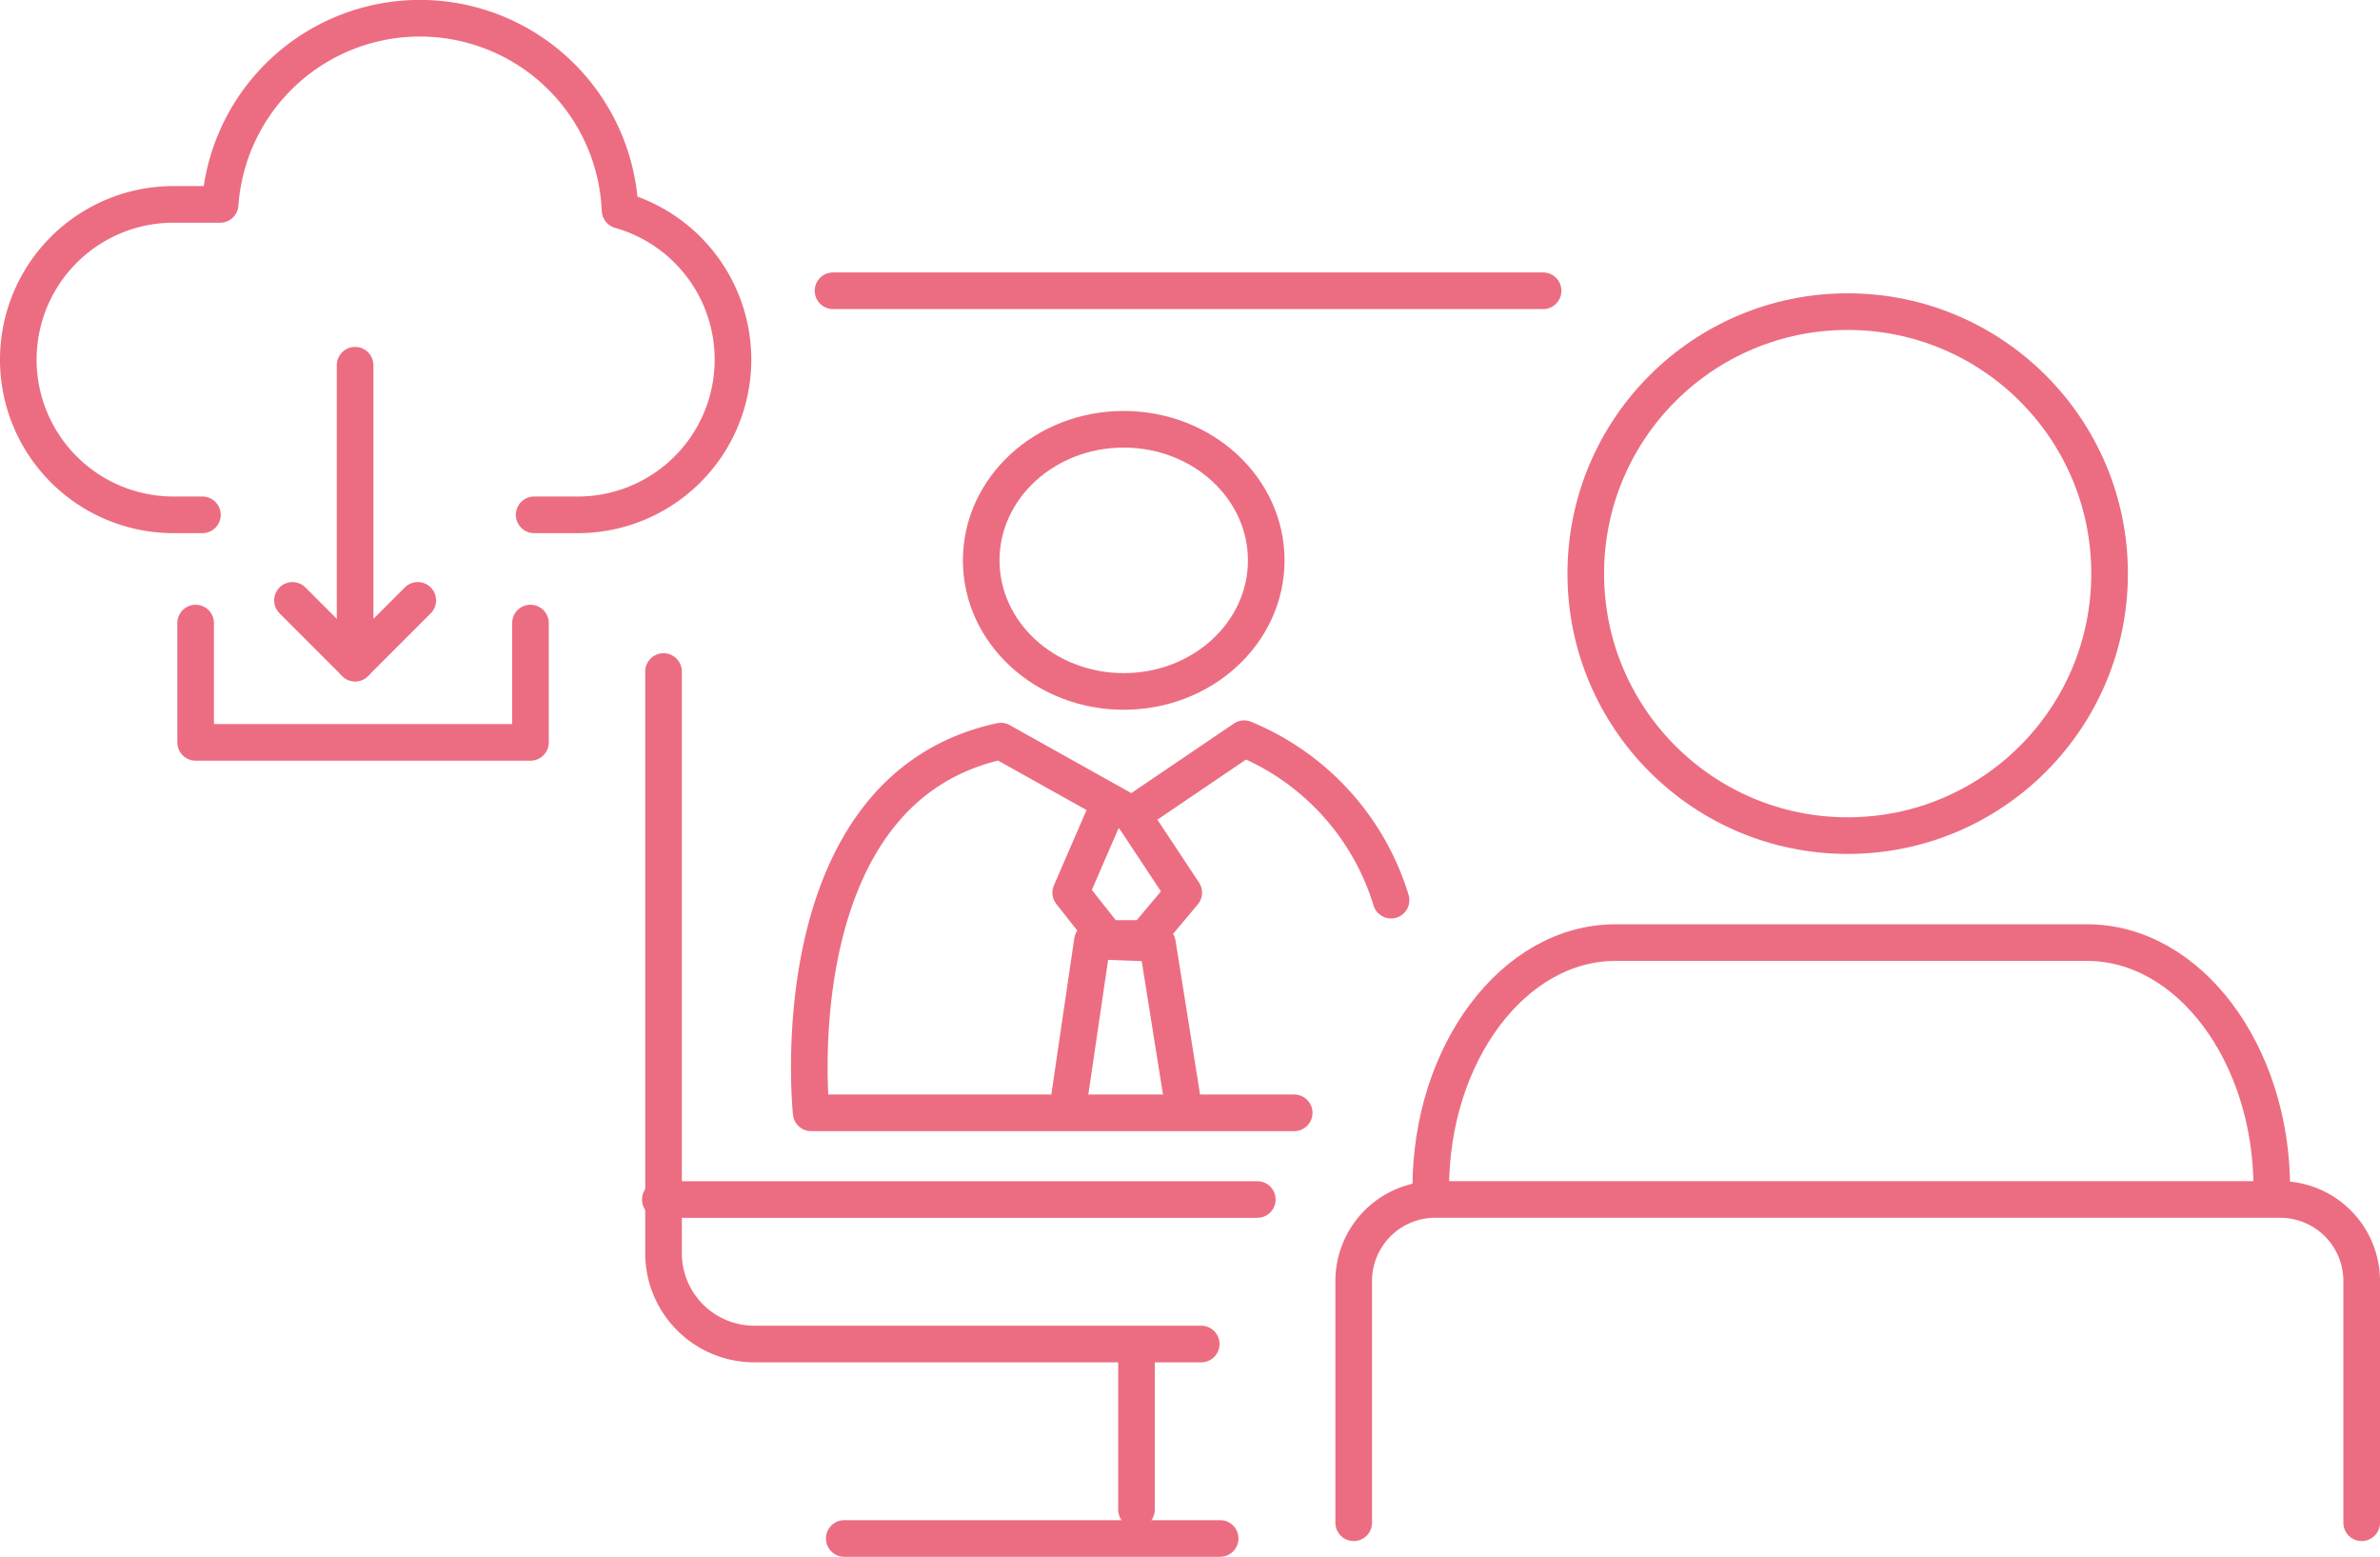
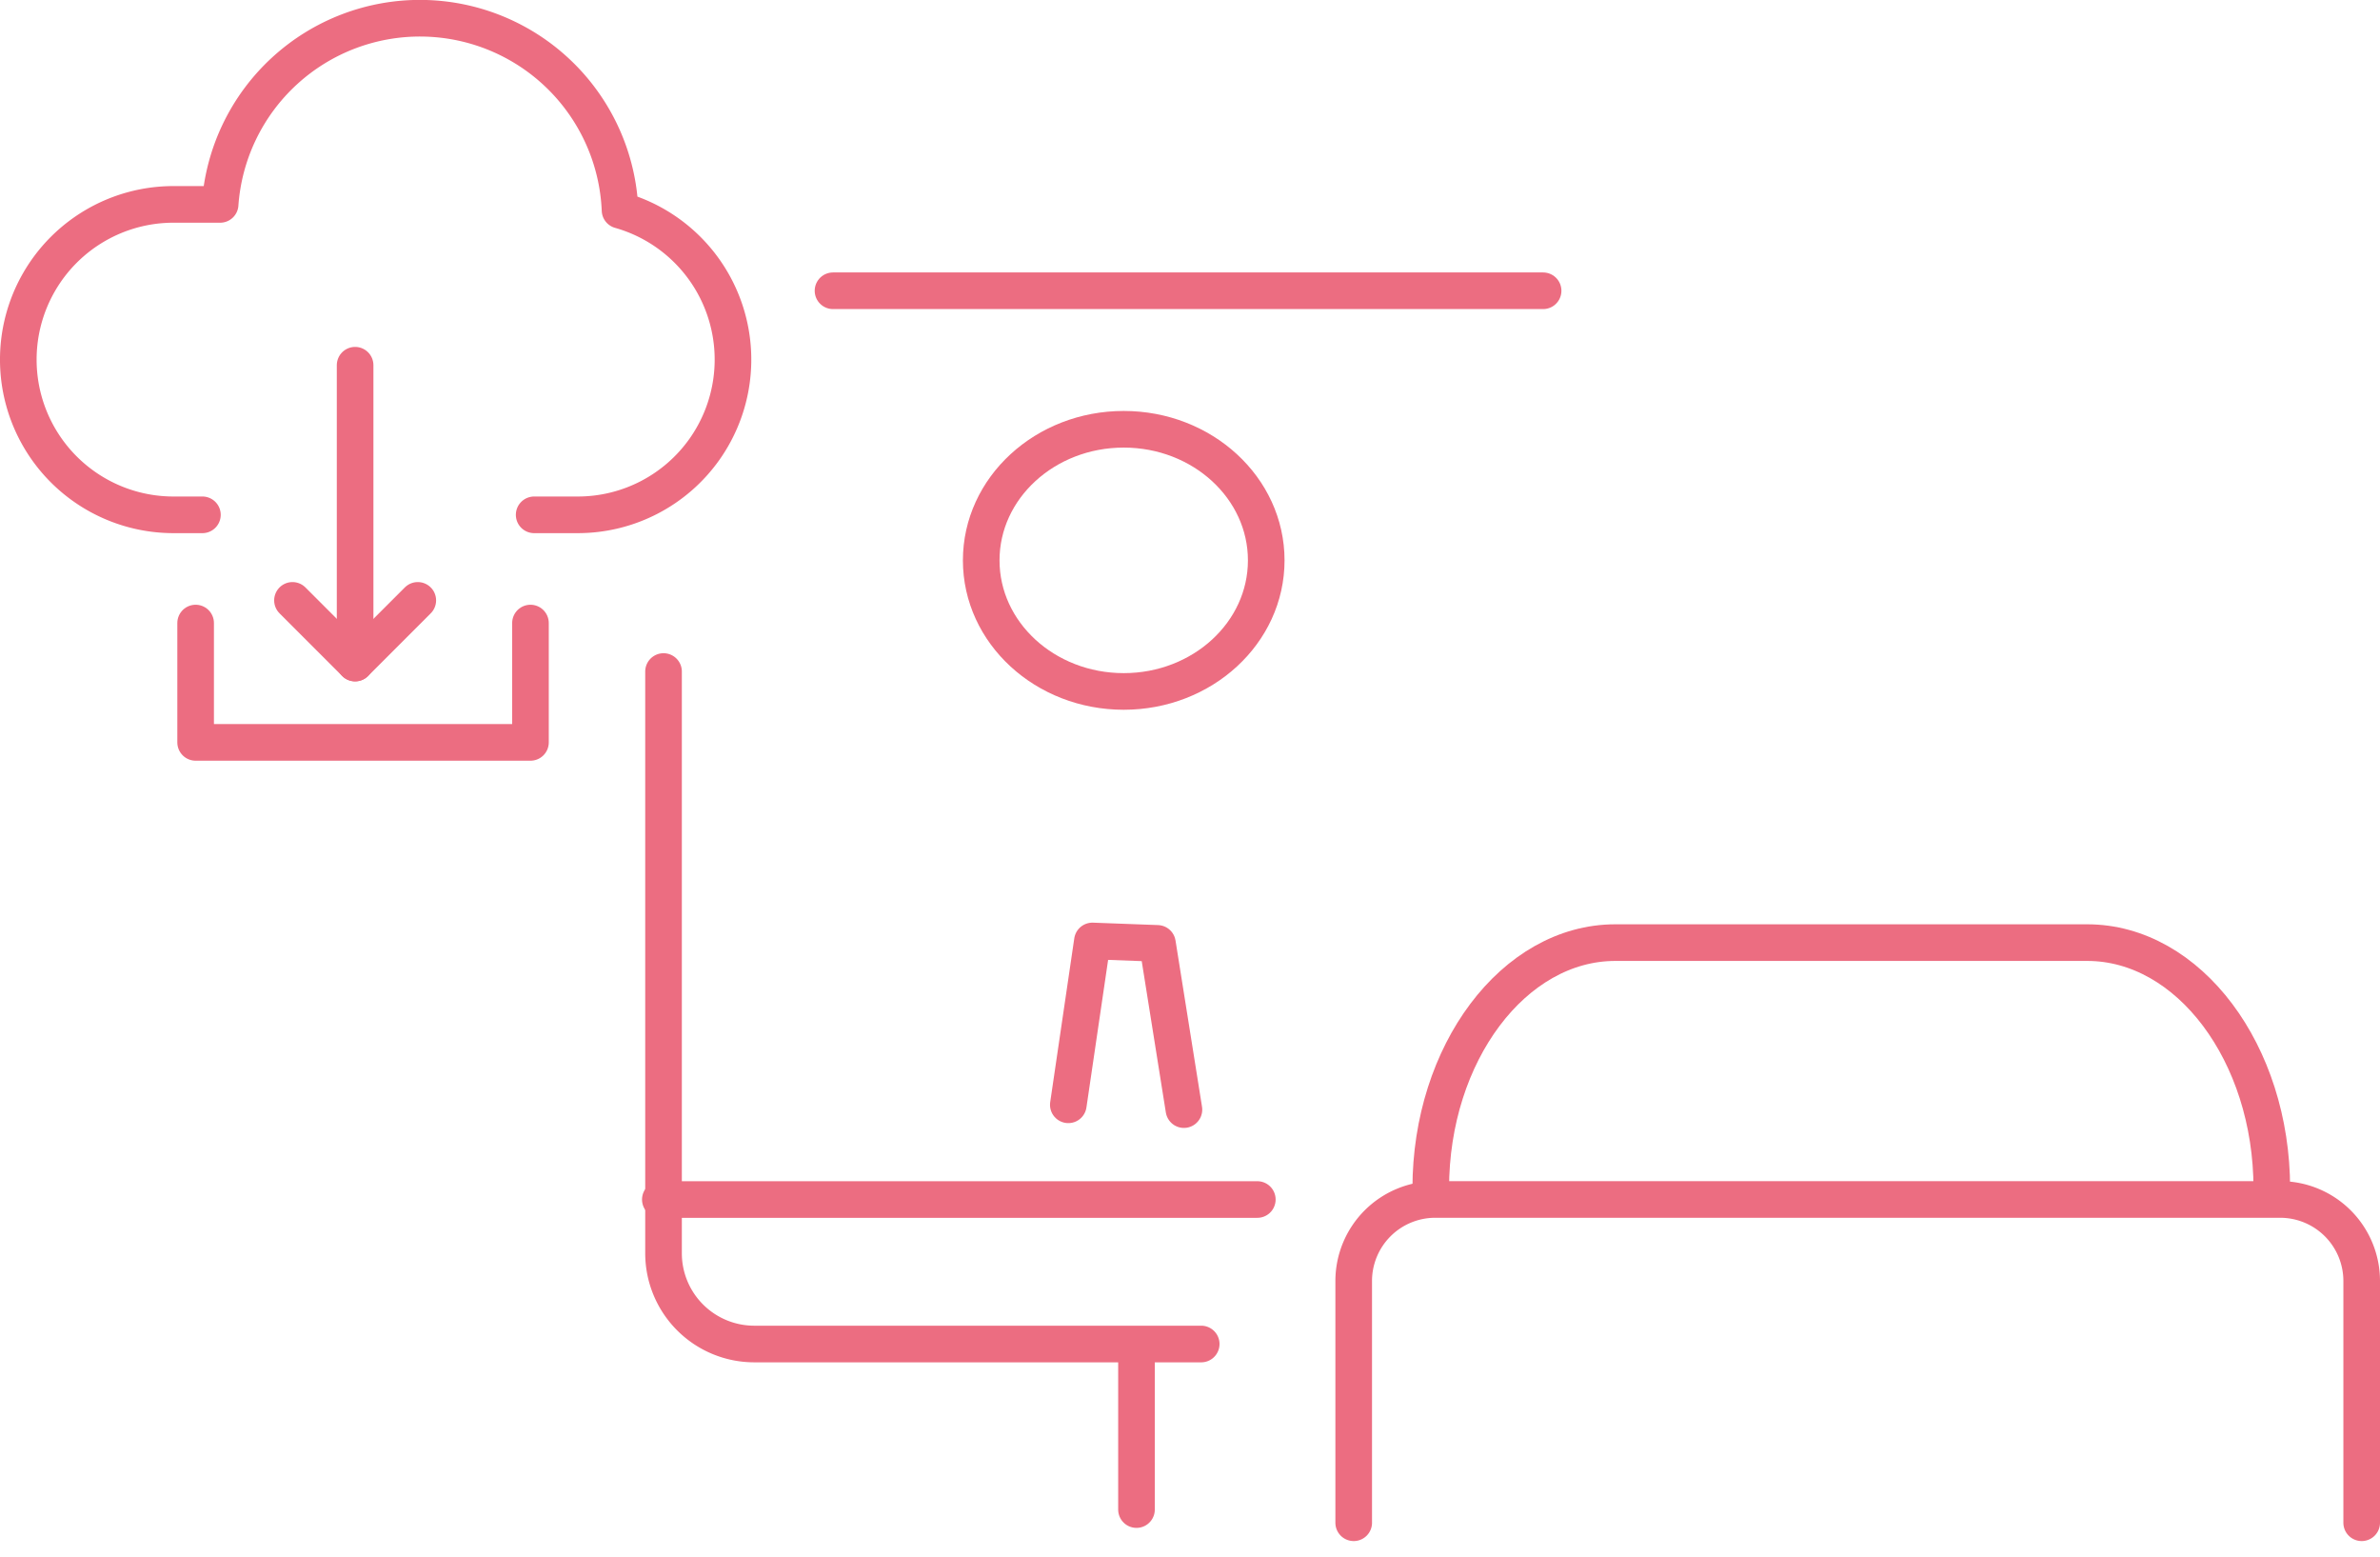
<svg xmlns="http://www.w3.org/2000/svg" width="129.981" height="84.997" viewBox="0 0 129.981 84.997">
  <g id="ico_contract_02" transform="translate(-6568.344 -6488.942)" stroke-width="2" stroke="#ec6d81" stroke-linecap="round" stroke-linejoin="round" fill="none">
    <g id="Group_785" data-name="Group 785">
-       <circle id="Ellipse_68" data-name="Ellipse 68" cx="14.304" cy="14.304" r="14.304" transform="translate(6654.949 6505.956)" />
      <ellipse id="Ellipse_69" data-name="Ellipse 69" cx="7.783" cy="7.157" rx="7.783" ry="7.157" transform="translate(6621.932 6512.379)" />
      <path id="Path_1081" data-name="Path 1081" d="M6642.275 6572.079v-13.21a4.453 4.453 0 014.441-4.44h46.169a4.453 4.453 0 014.44 4.44v13.21" />
      <path id="Path_1082" data-name="Path 1082" d="M6692.416 6553.828h0c0-7.382-4.536-13.422-10.081-13.422h-25.771c-5.545 0-10.081 6.04-10.081 13.422h0" />
      <path id="Line_139" data-name="Line 139" transform="translate(6613.838 6504.817)" d="M0 0h38.781" />
      <path id="Path_1083" data-name="Path 1083" d="M6633.946 6562.321h-24.423a4.955 4.955 0 01-4.941-4.94v-31.775" />
      <path id="Line_140" data-name="Line 140" transform="translate(6604.407 6554.432)" d="M0 0h32.604" />
-       <path id="Path_1084" data-name="Path 1084" d="M6639.025 6549.7h-26.378s-1.877-17.663 10.357-20.294l7.175 4.011 6.112-4.143a13.927 13.927 0 018.024 8.813" />
      <path id="Line_141" data-name="Line 141" transform="translate(6630.412 6562.68)" d="M0 0v8.68" />
-       <path id="Line_142" data-name="Line 142" transform="translate(6614.452 6572.938)" d="M20.53 0H0" />
-       <path id="Path_1085" data-name="Path 1085" d="M6628.6 6533.569l-1.78 4.11 1.973 2.5h2.1l2.1-2.5-2.824-4.264" />
      <path id="Path_1086" data-name="Path 1086" d="M6626.689 6549.261l1.315-8.945 3.552.132 1.447 9.076" />
    </g>
    <g id="Group_787" data-name="Group 787">
      <path id="Path_1087" data-name="Path 1087" d="M6597.517 6517.05h2.383a8.475 8.475 0 002.307-16.63 10.939 10.939 0 00-21.841-.319h-2.548a8.474 8.474 0 000 16.949h1.58" />
      <g id="Group_786" data-name="Group 786">
        <path id="Line_143" data-name="Line 143" transform="translate(6587.738 6508.882)" d="M0 0v16.26" />
        <path id="Path_1088" data-name="Path 1088" d="M6591.161 6521.721l-3.422 3.422-3.422-3.422" />
      </g>
    </g>
    <path id="Path_1089" data-name="Path 1089" d="M6597.315 6522.959v6.515h-18.287v-6.515" />
  </g>
</svg>